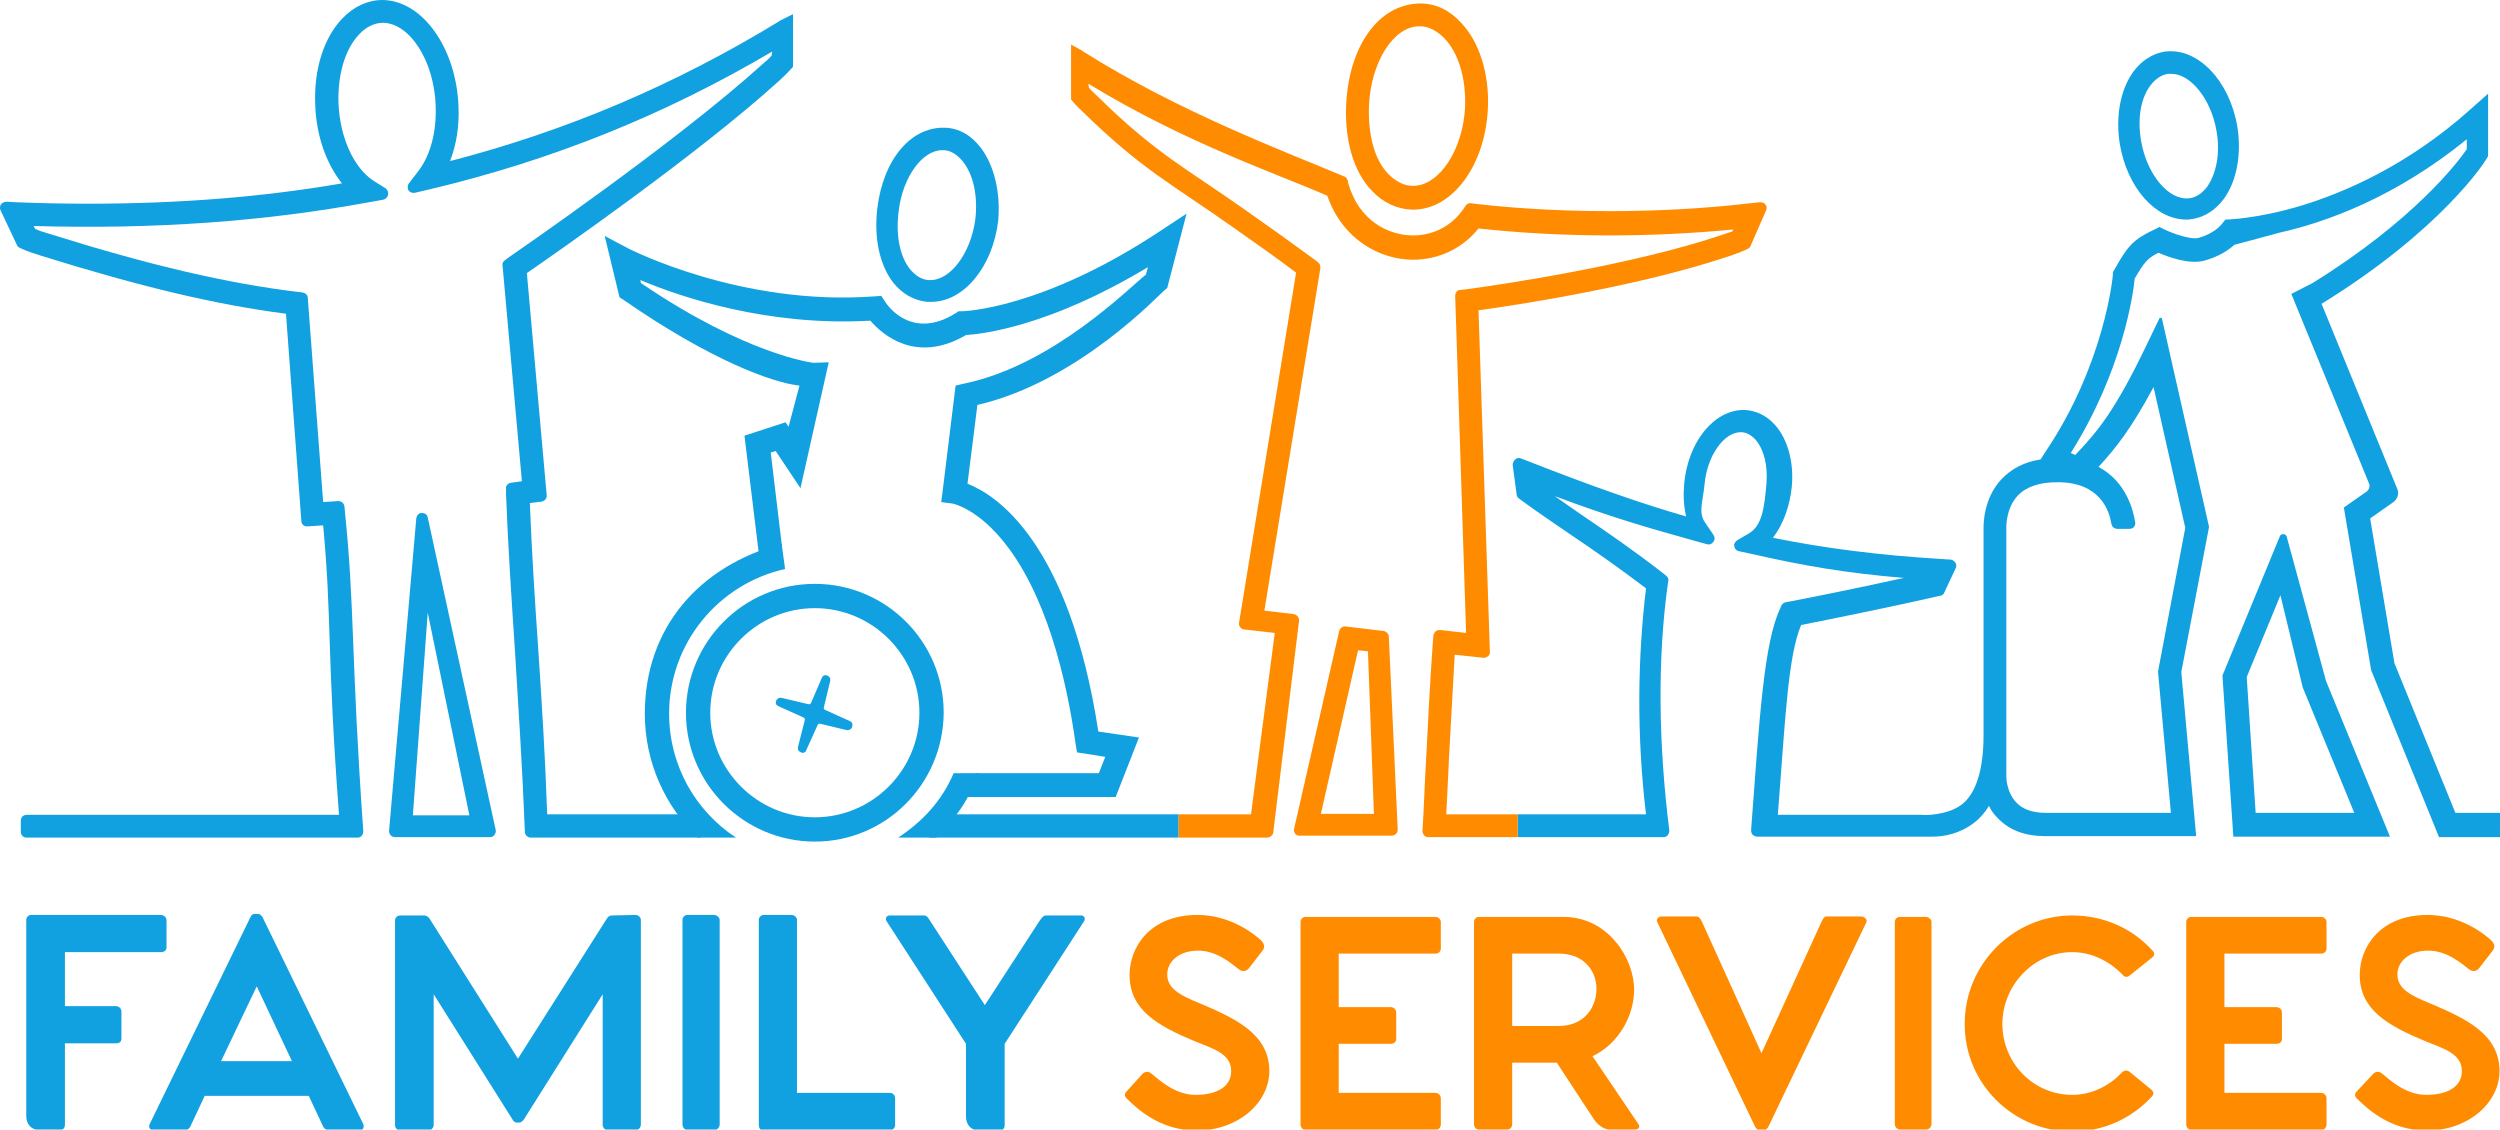
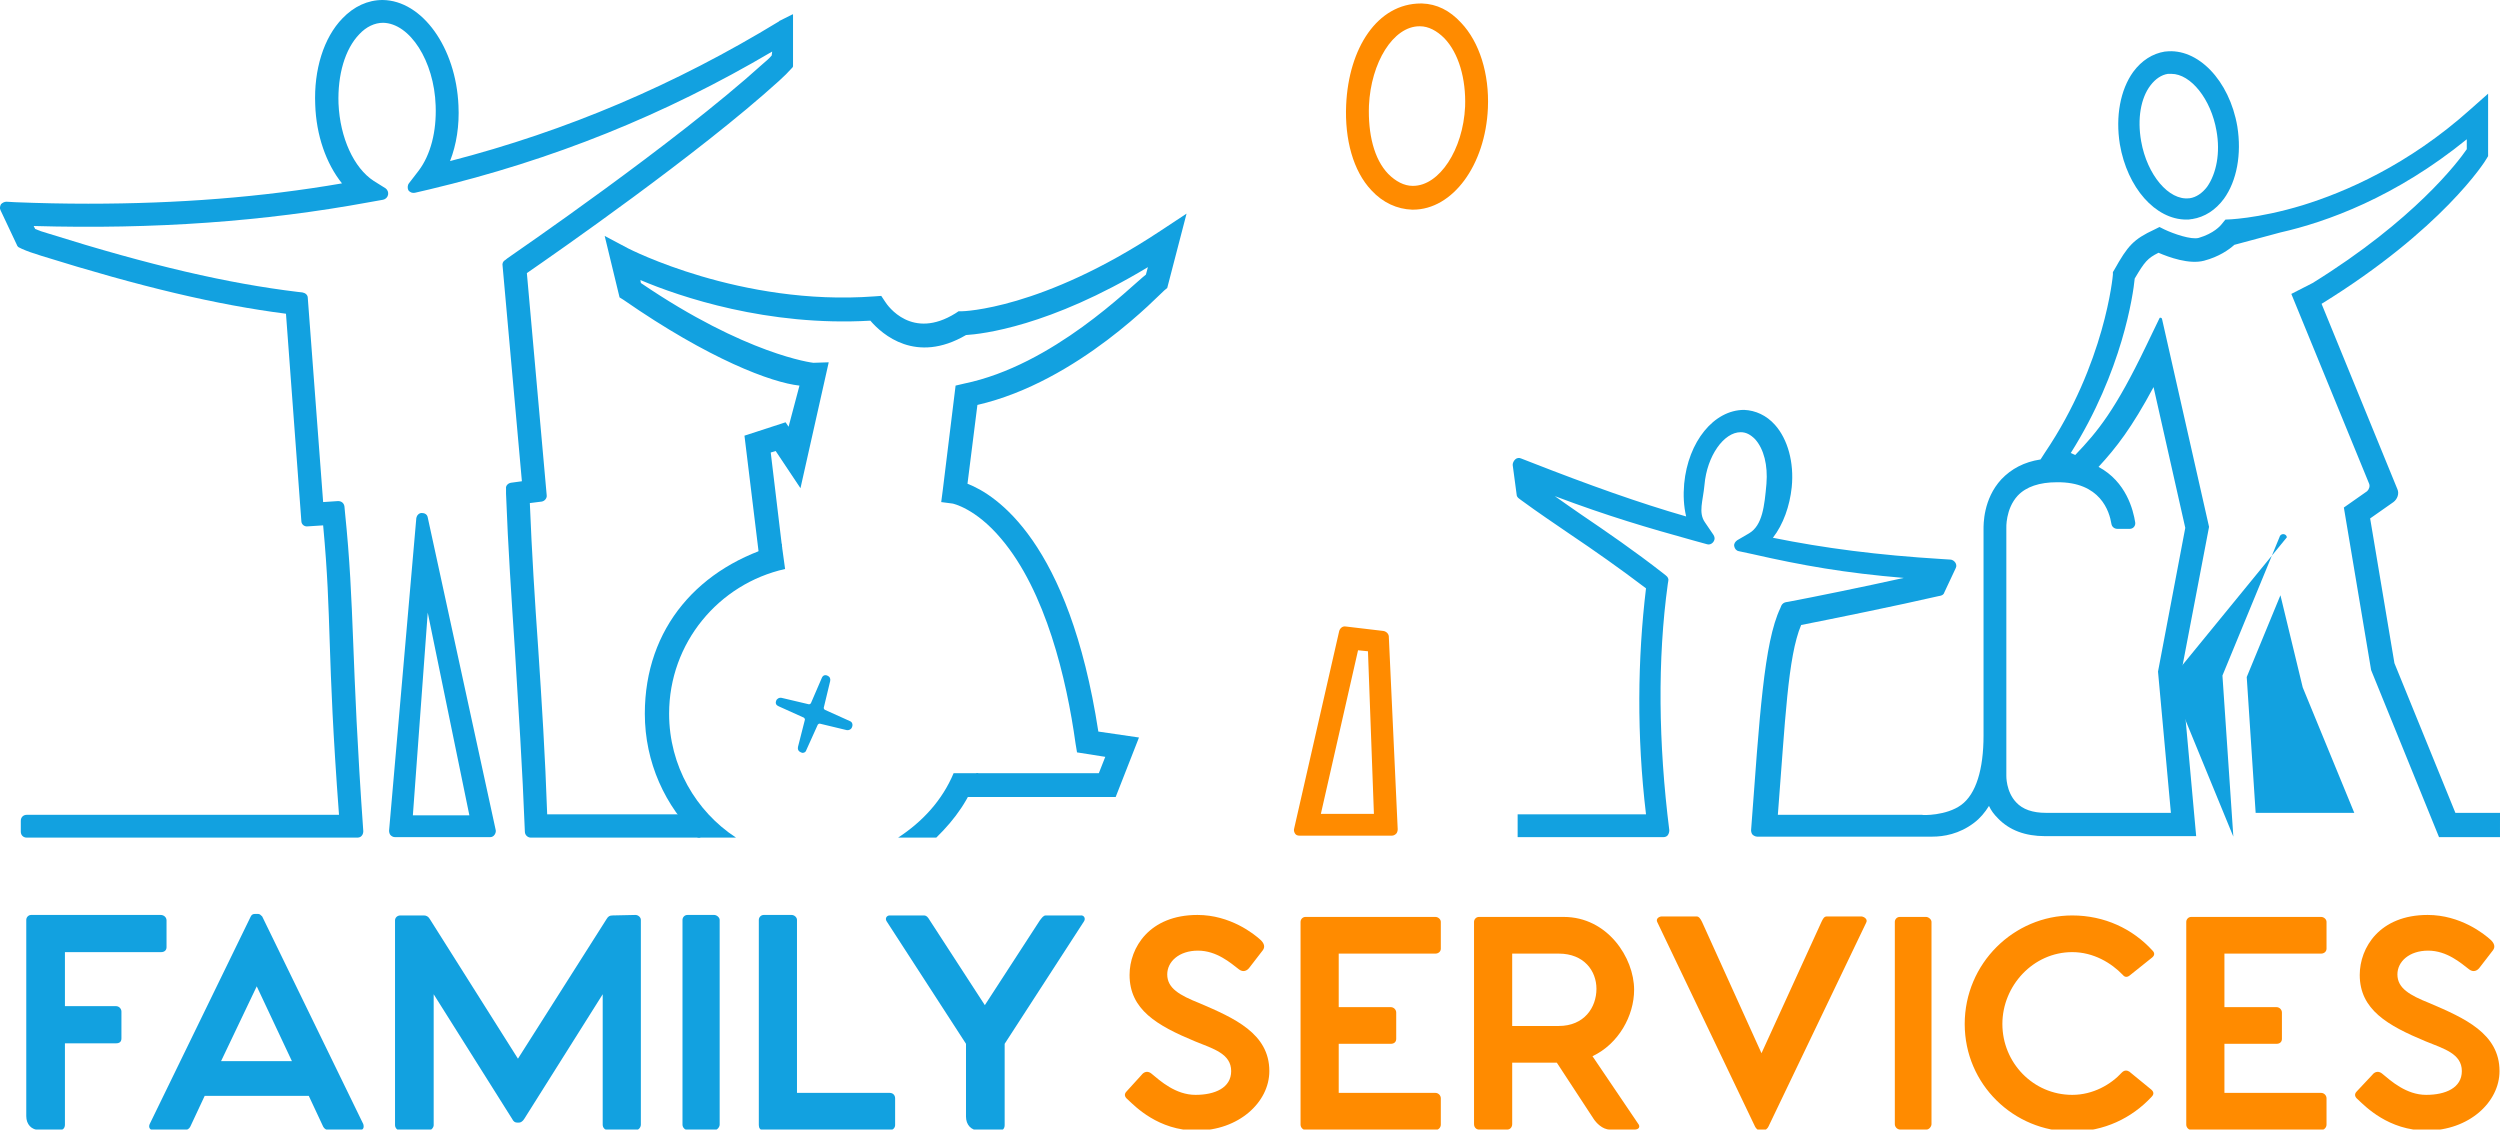
<svg xmlns="http://www.w3.org/2000/svg" version="1.1" id="Calque_1" x="0px" y="0px" viewBox="-45 307 504.4 227.9" enable-background="new -45 307 504.4 227.9" xml:space="preserve">
  <g>
    <g>
      <g>
        <path fill="#12A1E0" d="M-11.4,492.7v5.4c0,0.6-0.4,1-1.1,1h-19.4V510h10.3c0.6,0,1.1,0.5,1.1,1.1v5.4c0,0.7-0.4,1-1.1,1h-10.3     v16.4c0,0.7-0.4,1.1-1,1.1H-37c-1.7,0-2.7-1.2-2.7-2.8v-39.6c0-0.5,0.4-1,1-1h26.1C-11.9,491.6-11.4,492.1-11.4,492.7z" />
        <path fill="#12A1E0" d="M27.6,535h-6.3c-0.5,0-0.9-0.3-1.1-0.7l-2.9-6.2h-21l-2.9,6.2c-0.2,0.4-0.6,0.7-1.1,0.7h-6.4     c-0.6,0-1-0.5-0.7-1.2l20.4-41.9c0.2-0.4,0.5-0.5,0.8-0.5h0.7c0.3,0,0.5,0.2,0.8,0.5l20.4,41.9C28.5,534.5,28.3,535,27.6,535z      M13.9,521.1L6.8,506l-7.2,15.1H13.9z" />
        <path fill="#12A1E0" d="M83.2,491.6c0.6,0,1.1,0.5,1.1,1v41.3c0,0.5-0.4,1.1-1,1.1h-5.6c-0.7,0-1.1-0.5-1.1-1.1v-26.3l-15.8,25.1     c-0.3,0.5-0.7,0.8-1.1,0.8h-0.3c-0.5,0-0.8-0.2-1.1-0.8l-15.8-25.1V534c0,0.5-0.5,1.1-1.1,1.1h-5.6c-0.6,0-1.1-0.5-1.1-1.1v-41.3     c0-0.5,0.4-1,1.1-1h4.7c0.5,0,0.9,0.2,1.2,0.7l17.8,28.2l17.9-28.2c0.3-0.5,0.6-0.7,1.2-0.7L83.2,491.6L83.2,491.6z" />
        <path fill="#12A1E0" d="M99.1,491.6c0.5,0,1.1,0.5,1.1,1v41.3c0,0.5-0.5,1.1-1,1.1h-5.4c-0.6,0-1.1-0.5-1.1-1.1v-41.3     c0-0.5,0.4-1,1-1H99.1z" />
        <path fill="#12A1E0" d="M135.6,528.6v5.4c0,0.5-0.4,1-1,1h-25.7c-0.5,0-0.8-0.4-0.8-1v-41.4c0-0.5,0.4-1,1-1h5.6     c0.6,0,1.1,0.5,1.1,1v34.9h18.7C135.2,527.5,135.6,528,135.6,528.6z" />
        <path fill="#12A1E0" d="M173.7,492.9l-16,24.7V534c0,0.7-0.4,1.1-1,1.1h-4.1c-1.7,0-2.7-1.2-2.7-2.8v-14.7l-16-24.7     c-0.4-0.6,0-1.2,0.6-1.2h6.9c0.6,0,0.9,0.5,1.2,1l11.1,17.1l11.1-17.1c0.4-0.5,0.7-1,1.2-1h7     C173.7,491.6,174.1,492.3,173.7,492.9z" />
      </g>
      <g>
        <path fill="#FF8B00" d="M185.3,523.9c0.6-0.8,1.4-0.8,2-0.3c1.8,1.5,4.9,4.3,8.9,4.3c3.9,0,7.2-1.4,7.2-4.8c0-3.5-3.6-4.5-7.3-6     c-7.7-3.2-13.2-6.4-13.2-13.4c0-5.5,4-12.1,13.7-12.1c6.6,0,11.4,3.8,12.8,5.1c0.6,0.6,0.9,1.3,0.4,2l-2.7,3.5     c-0.5,0.7-1.3,1-2.1,0.4c-1.7-1.3-4.5-3.8-8.3-3.8s-6.2,2.2-6.2,4.8c0,2.8,2.5,4.2,6.5,5.8c7,3,14.1,6.1,14.1,13.7     c0,6.3-6.2,12-14.7,12c-7.7,0-12.4-4.9-13.8-6.2c-0.5-0.4-1-1-0.3-1.7L185.3,523.9z" />
        <path fill="#FF8B00" d="M225.1,499.4v10.8h10.5c0.6,0,1.1,0.5,1.1,1.1v5.3c0,0.6-0.4,1-1.1,1h-10.5v9.9h19.5     c0.6,0,1.1,0.5,1.1,1.1v5.3c0,0.6-0.5,1.1-1.1,1.1h-26.1c-0.6,0-1.1-0.5-1.1-1.1V493c0-0.5,0.4-1,1-1h26.2c0.6,0,1.1,0.5,1.1,1     v5.4c0,0.6-0.5,1-1.1,1H225.1z" />
        <path fill="#FF8B00" d="M284.8,534.9h-5c-1.5,0-2.8-1.4-3.3-2.2l-7.4-11.3h-9v12.4c0,0.6-0.4,1.1-1,1.1h-5.7c-0.5,0-1-0.4-1-1.1     V493c0-0.5,0.4-1,1-1h17.1c8.8,0,14.2,8.2,14.2,14.7c0,5.2-3.1,10.9-8.4,13.4l9.2,13.6C286,534.3,285.7,534.9,284.8,534.9z      M260.1,514h9.4c5.1,0,7.6-3.7,7.6-7.5c0-3.6-2.5-7.1-7.6-7.1h-9.4V514z" />
        <path fill="#FF8B00" d="M331.5,493.2l-19.7,41.1c-0.2,0.4-0.6,0.8-1.2,0.8h-0.4c-0.5,0-0.9-0.4-1.1-0.8l-19.7-41.2     c-0.4-0.7,0.3-1.2,0.9-1.2h7c0.5,0,0.8,0.5,1.1,1.1l12,26.5l12.1-26.5c0.3-0.6,0.5-1.1,1.1-1.1h7     C331.2,492,331.9,492.5,331.5,493.2z" />
        <path fill="#FF8B00" d="M343.6,492c0.5,0,1.1,0.5,1.1,1v40.8c0,0.5-0.5,1.1-1,1.1h-5.3c-0.6,0-1.1-0.5-1.1-1.1V493     c0-0.5,0.4-1,1-1H343.6z" />
        <path fill="#FF8B00" d="M389.1,528.3c-4,4.3-9.6,7-16,7c-11.8,0-21.7-9.5-21.7-21.7s9.9-21.9,21.7-21.9c6.5,0,12.2,2.7,16.2,7.1     c0.5,0.5,0.4,1-0.1,1.4l-4.5,3.6c-0.5,0.4-1,0.4-1.4-0.1c-2.3-2.4-5.9-4.6-10.2-4.6c-7.9,0-14.1,6.8-14.1,14.5     c0,7.8,6.2,14.3,14.1,14.3c4.2,0,7.8-2.1,10-4.5c0.5-0.5,1-0.5,1.5-0.2l4.4,3.6C389.6,527.3,389.6,527.8,389.1,528.3z" />
        <path fill="#FF8B00" d="M403.8,499.4v10.8h10.5c0.6,0,1.1,0.5,1.1,1.1v5.3c0,0.6-0.4,1-1.1,1h-10.5v9.9h19.5     c0.6,0,1.1,0.5,1.1,1.1v5.3c0,0.6-0.5,1.1-1.1,1.1h-26.1c-0.6,0-1.1-0.5-1.1-1.1V493c0-0.5,0.4-1,1-1h26.2c0.6,0,1.1,0.5,1.1,1     v5.4c0,0.6-0.5,1-1.1,1H403.8z" />
        <path fill="#FF8B00" d="M433.6,523.9c0.6-0.8,1.4-0.8,2-0.3c1.8,1.5,4.9,4.3,8.9,4.3c3.9,0,7.2-1.4,7.2-4.8c0-3.5-3.6-4.5-7.3-6     c-7.7-3.2-13.3-6.4-13.3-13.4c0-5.5,4-12.1,13.7-12.1c6.6,0,11.4,3.8,12.8,5.1c0.6,0.6,0.9,1.3,0.4,2l-2.7,3.5     c-0.5,0.7-1.3,1-2.1,0.4c-1.7-1.3-4.5-3.8-8.3-3.8s-6.2,2.2-6.2,4.8c0,2.8,2.5,4.2,6.5,5.8c7,3,14.1,6.1,14.1,13.7     c0,6.3-6.2,12-14.7,12c-7.7,0-12.4-4.9-13.8-6.2c-0.5-0.4-1-1-0.3-1.7L433.6,523.9z" />
      </g>
    </g>
    <path fill="#FF8B00" d="M234.1,434.3l-7.6-0.9c-0.6-0.1-1.1,0.3-1.3,0.9l-9.1,39.9c-0.1,0.3,0,0.7,0.2,1c0.2,0.3,0.5,0.4,0.9,0.4   h1.6h0.6h14.2h0.5h1.7c0.3,0,0.6-0.1,0.9-0.4c0.2-0.2,0.3-0.6,0.3-0.9l-1.8-39C235.1,434.8,234.7,434.4,234.1,434.3z M231,438.4   l1.2,32.8h-10.7l7.5-33L231,438.4z" />
    <path fill="#FF8B00" d="M239.9,349.3h0.2l0,0c8,0,14.6-9,15.1-20.5c0.3-6.9-1.7-13.3-5.4-17.2c-2.3-2.5-4.9-3.8-7.9-3.9h-0.2   c-8.8,0-14.6,9-15.1,20.5c-0.3,6.9,1.4,13.3,5.1,17.2C234,347.9,236.9,349.2,239.9,349.3z M231.2,328.3c0.4-8.7,4.9-16,10.2-16h0.1   c1.7,0,3.4,0.9,4.9,2.4c2.9,3,4.4,8.2,4.2,13.8c-0.4,8.7-5.2,16-10.5,16H240c-1.7,0-3.4-0.9-4.9-2.4   C232.2,339.1,231,334,231.2,328.3z" />
    <path fill="#12A1E0" d="M396.1,351.3c0.4,0,0.7,0,1.1-0.1h0.1c2.5-0.4,4.7-1.8,6.4-4.1c2.6-3.6,3.6-9,2.7-14.6   c-1.6-9.3-8-15.9-14.5-15.1h-0.1c-2.5,0.4-4.7,1.8-6.4,4.1c-2.6,3.6-3.6,9-2.7,14.6C384.2,344.9,389.9,351.3,396.1,351.3z    M388.9,324.2c1-1.3,2.2-2.1,3.5-2.3h0.1c0.2,0,0.4,0,0.6,0c3.9,0,8,5.1,9.1,11.5c0.8,4.4,0,8.6-1.9,11.3c-1,1.3-2.2,2.1-3.5,2.3   h-0.1c-4.1,0.5-8.5-4.7-9.7-11.5C386.2,331,386.9,326.8,388.9,324.2z" />
-     <path fill="#12A1E0" d="M416.4,415.4c-0.1-0.8-1.3-0.9-1.5,0l-11.5,27.9l2.2,32.5h31.6l-12.9-31.4L416.4,415.4z M410.1,471   l-1.8-27.4l6.8-16.5l4.5,18.6L430,471H410.1z" />
-     <path fill="#12A1E0" d="M152.8,336.7c-1.9-2.4-4-3.6-6.5-3.9h-0.1c-7.2-0.6-13,6.2-14.2,16.3c-0.7,6,0.5,11.4,3.2,14.9   c1.8,2.3,4.2,3.6,6.8,3.9h0.2c0.2,0,0.5,0,0.7,0c6.5,0,12.4-7,13.5-16.4C156.9,345.9,155.6,340.3,152.8,336.7z M151.8,351.1   c-0.9,7.1-5.2,12.7-9.4,12.4h-0.1c-1.4-0.1-2.6-0.9-3.7-2.2c-2-2.5-2.9-6.7-2.3-11.6c0.8-7,4.8-12.4,8.8-12.4c0.1,0,0.2,0,0.3,0   h0.1c1.4,0.1,2.6,0.9,3.7,2.2C151.4,342.2,152.3,346.5,151.8,351.1z" />
+     <path fill="#12A1E0" d="M416.4,415.4c-0.1-0.8-1.3-0.9-1.5,0l-11.5,27.9l2.2,32.5l-12.9-31.4L416.4,415.4z M410.1,471   l-1.8-27.4l6.8-16.5l4.5,18.6L430,471H410.1z" />
    <g>
      <path fill="#12A1E0" d="M63.6,438c-0.7-10-1.3-19.5-1.7-29.5l2.4-0.3c0.6-0.1,1.1-0.7,1-1.3l-4-44.8c5.5-3.8,34.6-24,50.9-38.8    c1-0.9,1.8-1.7,2.7-2.7l0.1-0.2v-10.5c-0.1,0-0.2,0-0.3,0.1l-2.4,1.2c0,0-0.1,0-0.1,0.1c-21,12.8-42.8,22.1-66.4,28.2    c1.3-3.3,1.9-7.2,1.7-11.2c-0.5-11.7-7.3-21.2-15.3-21.3c-3,0-5.8,1.3-8.1,3.7c-3.8,3.9-5.8,10.4-5.5,17.4    c0.2,6.2,2.2,11.9,5.4,15.9c-16.3,2.8-33,4.1-51.2,4.1c-4.8,0-9.8-0.1-14.7-0.3l-1.8-0.1c-0.4,0-0.8,0.2-1.1,0.5    c-0.2,0.4-0.3,0.8-0.1,1.2l3.3,7c0.1,0.3,0.3,0.5,0.6,0.6l0.4,0.2c1.1,0.5,2.3,0.9,3.9,1.4c20.2,6.3,35.4,9.9,49.4,11.7l3.1,41.8    c0,0.7,0.6,1.2,1.3,1.1l3.1-0.2c1.8,19.3,0.7,25,3.2,58.4h-63c-0.7,0-1.2,0.5-1.2,1.2v2.2c0,0.7,0.5,1.2,1.2,1.2h64.5h0.5h1.7    c0.3,0,0.7-0.1,0.9-0.4c0.2-0.2,0.3-0.6,0.3-0.9c-2.5-35.3-1.7-45-3.7-64.4l-0.1-1.1c-0.1-0.7-0.6-1.1-1.3-1.1l-3,0.2l-3.1-41.2    c0-0.6-0.5-1-1.1-1.1l-0.9-0.1c-14.1-1.7-29.7-5.3-50.4-11.8c-1.1-0.3-1.9-0.6-2.6-0.9l-0.3-0.6c24.4,0.7,46.5-0.9,67.7-4.8    l2.8-0.5c0.5-0.1,0.9-0.5,1-1s-0.1-1-0.5-1.3l-2.4-1.5c-4-2.6-6.8-8.7-7.1-15.6c-0.2-5.8,1.3-11,4.2-14c1.4-1.5,3.1-2.3,4.8-2.3    c5.4,0.1,10.3,7.7,10.6,16.7c0.2,5.2-1,9.9-3.4,13.1l-2,2.6c-0.3,0.4-0.3,1-0.1,1.4c0.3,0.4,0.8,0.6,1.3,0.5l3-0.7    c24.8-5.9,47.4-15,69.1-27.8l-0.1,0.8c-0.5,0.6-1.1,1.1-1.8,1.7c-17.8,16.1-50.1,38.2-51.5,39.2l-0.5,0.4    c-0.4,0.2-0.6,0.7-0.5,1.1l3.9,43.5l-2.2,0.3c-0.6,0.1-1.1,0.6-1,1.2v1c0.4,10.8,1.1,21,1.8,31.7c0.7,11.5,1.5,23.5,2,36.5    c0,0.7,0.6,1.2,1.2,1.2h1.6h0.6h32v-4.7H65.4C65,459.5,64.3,448.6,63.6,438z" />
      <path fill="#12A1E0" d="M186.6,360.9l-0.4,1.5c-3.2,2.5-18.7,18.3-36.7,22l-1.7,0.4l-2.6,21.2l-0.3,2.3l2.3,0.3    c0,0,4.6,0.9,9.8,7.1c9,10.6,13.2,28.3,15,41.3l0.3,1.8l5.7,0.9l-1.3,3.3H152c-0.6,1.7-1.3,3.3-2.1,4.8h30.2l4.7-12l-8.2-1.2    c-5.9-38.4-20.7-47.8-26.4-50l2-15.9c20.4-4.7,36.9-22.5,37.7-23.1l0.6-0.5l3.9-15l-5.3,3.5c-24,15.9-39.9,16.2-40,16.2h-0.7    l-0.6,0.4c-8.8,5.5-13.7-1.5-14.2-2.3l-0.8-1.2l-1.4,0.1c-27,2-49.5-9.6-49.7-9.7l-4.7-2.5l3,12.4l0.8,0.5    c17.3,12,29.9,16.7,35.5,17.3l-2.2,8.3l-0.6-0.9l-8.3,2.7l2.9,23.8c1.5-0.5,3.1-0.9,4.7-1.2l-2.3-19.2l1-0.3l5,7.5l5.7-25.4    l-3.1,0.1c-0.1,0-13.5-1.6-34.8-16.1l-0.1-0.6c8,3.4,25.7,9.4,46.4,8.2c2.4,2.8,9.2,8.8,19.3,2.9    C153.1,374.4,166.7,372.9,186.6,360.9z" />
      <g>
-         <polyline fill="#12A1E0" points="146,471.3 142.4,476 192.8,476 192.8,471.3    " />
        <path fill="#12A1E0" d="M450.4,471l-12.3-30.2l-4.9-29.2l4.7-3.3c0.8-0.6,1.2-1.7,0.8-2.6l-15.3-37.4c24.3-15,33-28.7,33.3-29.3     l0.3-0.5v-12.6l-3.5,3.1c-12.7,11.4-25.5,16.8-33.9,19.4c-9.2,2.8-15.4,2.9-15.5,2.9H404l-0.9,1.1c-0.1,0.1-1.4,1.7-4.5,2.6     c-1.5,0.4-5-0.8-6.9-1.7l-1-0.5l-1,0.5c-4.3,2-5.4,3.3-8.1,8.1l-0.3,0.5v0.5c0,0.2-1.6,18-13.7,35.9l-0.9,1.4     c-3.3,0.5-5.9,1.9-7.9,4c-3.7,4-3.6,9.2-3.6,10.1v41.6c0,6.8-1.5,11.8-4.5,14s-7.8,2.1-7.9,2h-29.1c1.5-19,2-31.9,4.7-38.3     c6.6-1.3,19.8-4,27.6-5.8l0.5-0.1c0.4-0.1,0.7-0.3,0.8-0.7l2.3-4.9c0.2-0.4,0.1-0.8-0.1-1.1s-0.6-0.6-1-0.6l-1.6-0.1     c-13.1-0.8-23.8-2.2-34.2-4.3c2.1-2.7,3.4-6.4,3.8-10.2c0.5-5-0.8-9.7-3.4-12.6c-1.7-1.9-3.9-2.9-6.2-3     c-6.1,0-11.3,6.4-12.1,14.9c-0.2,2.3-0.1,4.5,0.4,6.6c-9.4-2.7-19.5-6.3-31.5-11l-1.8-0.7c-0.4-0.2-0.9-0.1-1.2,0.2     c-0.3,0.3-0.5,0.7-0.5,1.1l0.8,6c0,0.3,0.2,0.6,0.5,0.8l0.4,0.3c3.4,2.5,6.7,4.7,9.9,6.9c4.9,3.3,9.9,6.8,15.3,10.9     c-1.7,14.2-1.9,29.7,0,45.6h-18.4h-7.5v4.6h27.2h0.6h1.6c0.3,0,0.7-0.1,0.9-0.4c0.2-0.3,0.3-0.6,0.3-1     c-2.2-17.5-2.4-34.5-0.3-49.7l0.1-0.6c0.1-0.4-0.1-0.8-0.5-1.1l-0.5-0.4c-5.9-4.6-11.3-8.3-16.6-11.9c-1.7-1.2-3.5-2.4-5.3-3.7     c10.9,4.1,18.8,6.4,27.8,8.9l2.9,0.8c0.6,0.2,1.3-0.2,1.5-0.9c0.1-0.3,0-0.7-0.2-1l-1.7-2.5c-1.4-2-0.4-4.3-0.1-7.6     c0.5-5.8,3.9-10.6,7.3-10.6c1.1,0,2,0.5,2.9,1.4c1.8,2,2.6,5.3,2.3,9c-0.4,4.5-0.8,8.4-3.5,10l-2.4,1.4c-0.4,0.3-0.7,0.7-0.6,1.2     c0.1,0.5,0.4,0.9,0.9,1l2.8,0.6c10.1,2.3,18.6,3.8,30.5,4.8c-8.1,1.8-18.4,3.9-23.2,4.8l-0.6,0.1c-0.4,0.1-0.7,0.3-0.9,0.7     l-0.2,0.5c-3.3,6.9-4.2,22-5.9,44.8c0,0.3,0.1,0.7,0.3,0.9s0.6,0.4,0.9,0.4h1.9h0.4h30.6c0.1,0,1,0,2.5,0c2.2,0,5.4-0.5,8.4-2.8     c1.2-0.9,2.2-2.1,3-3.4c0.4,0.9,1,1.7,1.8,2.5c2.3,2.4,5.5,3.6,9.5,3.6h30.5l-3-33.1l5.6-29.3l-9.5-42c-0.1-0.2-0.4-0.3-0.5-0.1     l-2.7,5.6c-6.2,12.9-9.7,17.2-14.3,22l-0.9-0.4c10.4-16.5,12.6-32,12.9-35.2c2-3.4,2.6-4.1,4.8-5.2c2.1,0.9,6.2,2.4,9.2,1.6     c3-0.8,5-2.2,6.1-3.2l9.3-2.5c9.3-2.1,23.2-7.1,37.6-18.8v2c-1.7,2.5-10.6,14.3-31.1,27l-4.3,2.2l15.7,38.3     c0.2,0.5,0,1.1-0.4,1.5l-4.7,3.3l5.5,32.8l13.7,33.7h12.3V471H450.4z M381,412.7c0.1,0.6,0.6,1,1.2,1h1.3h1.2     c0.7,0,1.2-0.6,1.1-1.3c-0.4-2.5-1.8-8.2-7.4-11.2c3.6-3.9,6.7-7.9,11.1-16.1l6.4,28.4l-5.5,29L393,471h-25.2     c-2.7,0-4.7-0.7-6-2.1c-2.1-2.2-2-5.4-2-5.4v-0.1v-8v-41.6c0,0,0-0.1,0-0.2c0,0-0.2-3.9,2.3-6.6c1.7-1.8,4.4-2.7,7.9-2.7     C378.8,404.2,380.6,410.2,381,412.7z" />
      </g>
    </g>
    <path fill="#12A1E0" d="M112.7,416.7c-16.7,4.5-27.6,17-27.6,34.3c0,9.8,4.1,18.7,10.7,25h7.7c-8.1-5.3-13.5-14.5-13.5-25   c0-14.3,10-26.2,23.4-29.2" />
    <path fill="#12A1E0" d="M147.4,463c-2.3,5.5-6.3,9.8-11.2,13h7.7c3.9-3.8,6.7-7.8,8.5-13H152" />
-     <path fill="#12A1E0" d="M119.4,476.8c-14.3,0-26-11.6-26-26c0-14.3,11.6-26,26-26c14.3,0,26,11.6,26,26   C145.3,465.2,133.7,476.8,119.4,476.8z M119.4,429.7c-11.6,0-21.1,9.5-21.1,21.1s9.5,21.1,21.1,21.1s21.1-9.5,21.1-21.1   S131,429.7,119.4,429.7z" />
    <path fill="#12A1E0" d="M126.5,452.5l-5.1-2.3c-0.1-0.1-0.2-0.2-0.2-0.4l1.3-5.4c0.1-0.5-0.1-0.9-0.6-1.1c-0.5-0.2-0.9,0-1.1,0.5   l-2.2,5.1c-0.1,0.1-0.2,0.2-0.4,0.2l-5.5-1.3c-0.5-0.1-1,0.2-1.1,0.6c-0.2,0.5,0,0.9,0.5,1.1l5.1,2.3c0.1,0.1,0.2,0.2,0.2,0.4   l-1.4,5.5c-0.1,0.5,0.1,0.9,0.6,1.1c0.1,0,0.2,0.1,0.3,0.1c0.4,0,0.7-0.2,0.8-0.6l2.3-5.1c0.1-0.1,0.2-0.2,0.4-0.2l5.4,1.3   c0.5,0.1,1-0.2,1.1-0.6C127.1,453.3,127,452.7,126.5,452.5z" />
    <path fill="#12A1E0" d="M41.3,411.4c-0.1-0.6-0.6-0.9-1.2-0.9s-1,0.5-1.1,1l-5.5,63.1c0,0.3,0.1,0.7,0.3,0.9   c0.2,0.2,0.5,0.4,0.9,0.4h1.5h0.6h14.9h0.5h1.7c0.4,0,0.7-0.2,0.9-0.5c0.2-0.3,0.3-0.7,0.2-1L41.3,411.4z M38.3,471.5l3-40.9   l8.4,40.9H38.3z" />
-     <path fill="#FF8B00" d="M192.8,471.3h14.6l4.8-36.6L206,434c-0.3,0-0.6-0.2-0.8-0.5c-0.2-0.3-0.3-0.6-0.2-0.9l11.5-70.6   c-4.1-3.1-8.4-6.1-12.8-9.2c-12.3-8.7-18.4-11.6-30.5-23.5c-0.8-0.7-1.4-1.4-2.1-2.2V316l2.2,1.2c0,0,0.1,0,0.1,0.1   c19.6,12.4,41.7,20.6,52.3,25.1l0.5,0.2c0.3,0.1,0.6,0.4,0.7,0.8l0.1,0.5c2.2,7.8,8.3,10.6,13.1,10.6c4.2,0,7.9-2,10.2-5.4l0.4-0.6   c0.3-0.4,0.7-0.6,1.1-0.5l0.7,0.1c5.9,0.7,15.5,1.5,27.1,1.5c9.6,0,19.2-0.5,28.6-1.6l1.9-0.2c0.4,0,0.9,0.1,1.1,0.5   c0.3,0.3,0.3,0.8,0.1,1.2l-3.1,7.1c-0.1,0.3-0.3,0.5-0.6,0.6l-0.4,0.2c-1.3,0.6-2.7,1.1-3.7,1.4c-16.7,5.6-39.9,9.4-50.2,10.8   l2.3,68.9c0,0.4-0.1,0.7-0.4,0.9c-0.3,0.2-0.6,0.4-1,0.3l-5.7-0.6c-0.4,7.3-0.8,14.6-1.2,21.6v0.4c-0.2,3.6-0.3,6.8-0.5,10.2h7.6   h5.2h1.6v4.6h-15.8h-2.2c-0.3,0-0.7-0.1-0.9-0.4c-0.2-0.2-0.3-0.6-0.3-0.9c0.3-4.5,0.4-8.8,0.7-13.7c0.4-7.9,0.8-16.1,1.4-24.4   l0.1-1.2c0-0.3,0.2-0.6,0.4-0.9c0.3-0.2,0.6-0.3,0.9-0.3l5.3,0.6l-2.2-68c0-0.6,0.4-1.2,1-1.2l1-0.1c7.5-1,33.6-4.9,51.5-10.9   c0.6-0.2,1.5-0.5,2.4-0.8l0.2-0.4c-8.3,0.8-16.7,1.2-25.1,1.2c-8.9,0-17.9-0.5-26.3-1.4c-3.2,4-8,6.3-13.2,6.3   c-6.6,0-14.2-4-17.3-12.9c-10-4.4-28.5-10.6-48.2-22.6l0.1,0.8c0.5,0.6,1.1,1.1,1.7,1.7c11.8,11.6,17.7,14.4,29.9,23   c5,3.5,9.6,6.8,14.1,10.1l0.5,0.4c0.4,0.3,0.5,0.7,0.5,1.2l-11.3,69.1l5.9,0.7c0.6,0.1,1.1,0.6,1.1,1.3l-5.2,42.7   c0,0.6-0.7,1.1-1.3,1.1H209h-0.5l-15.7,0L192.8,471.3L192.8,471.3z" />
  </g>
</svg>